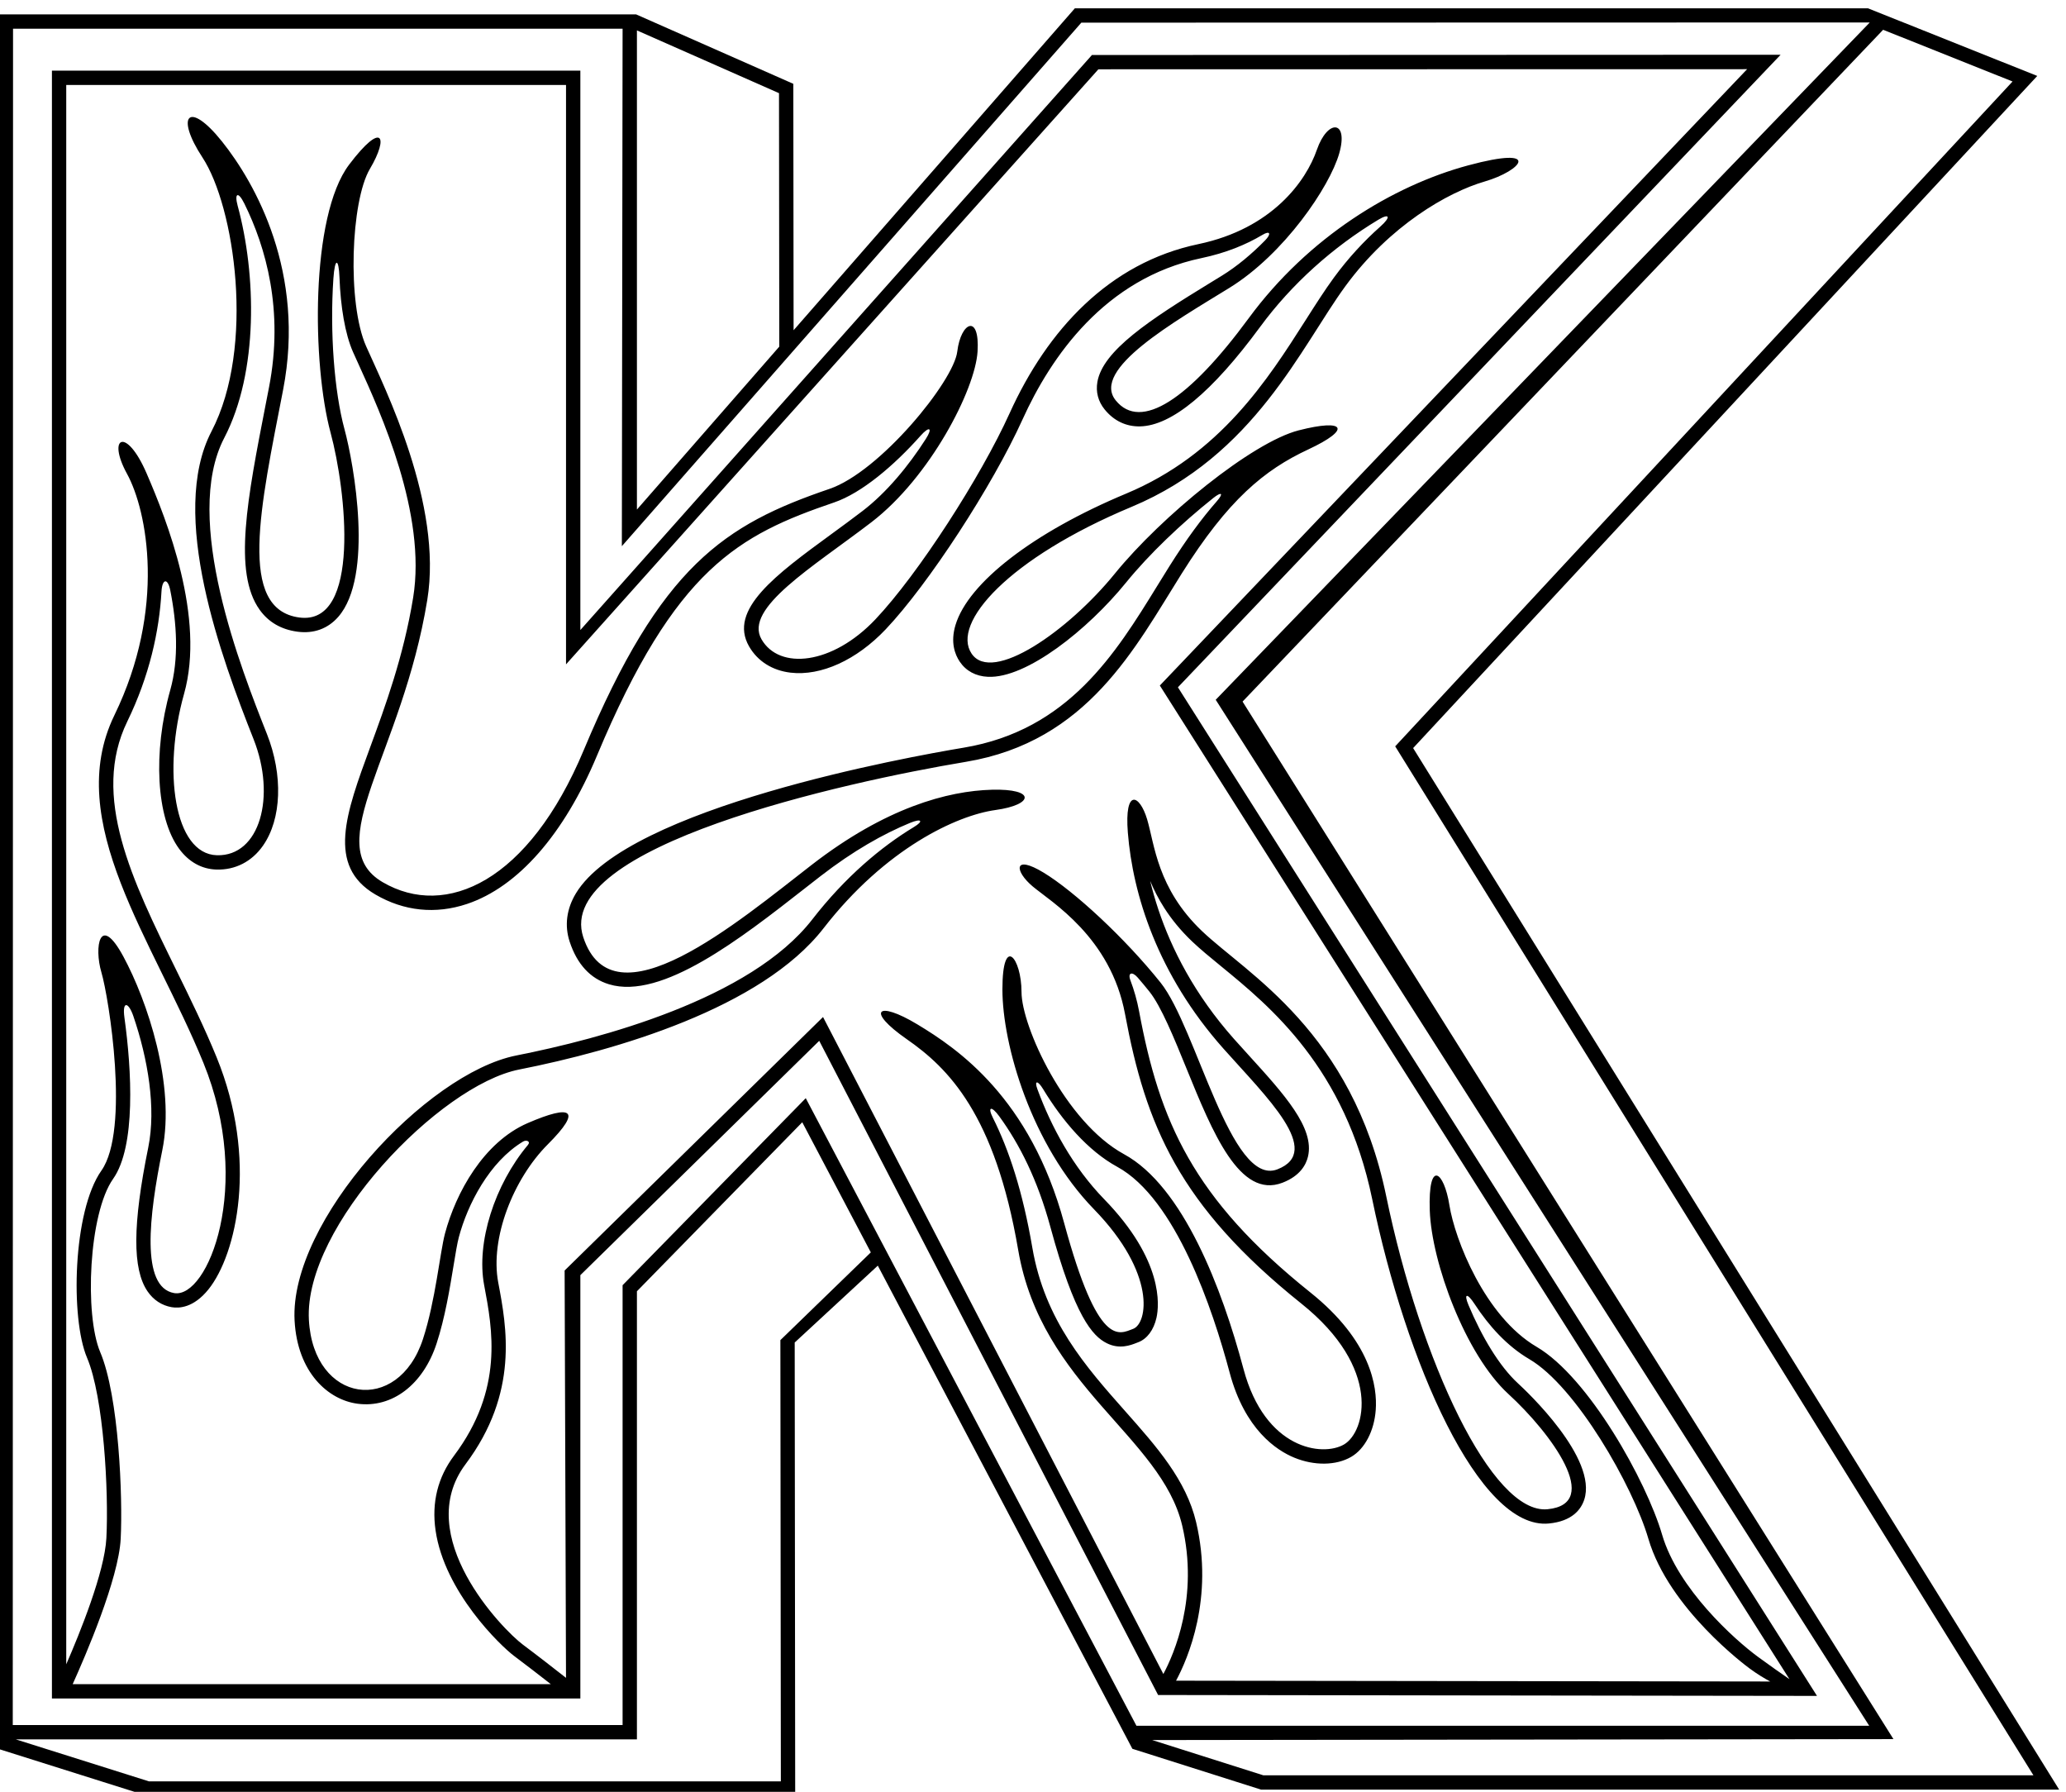
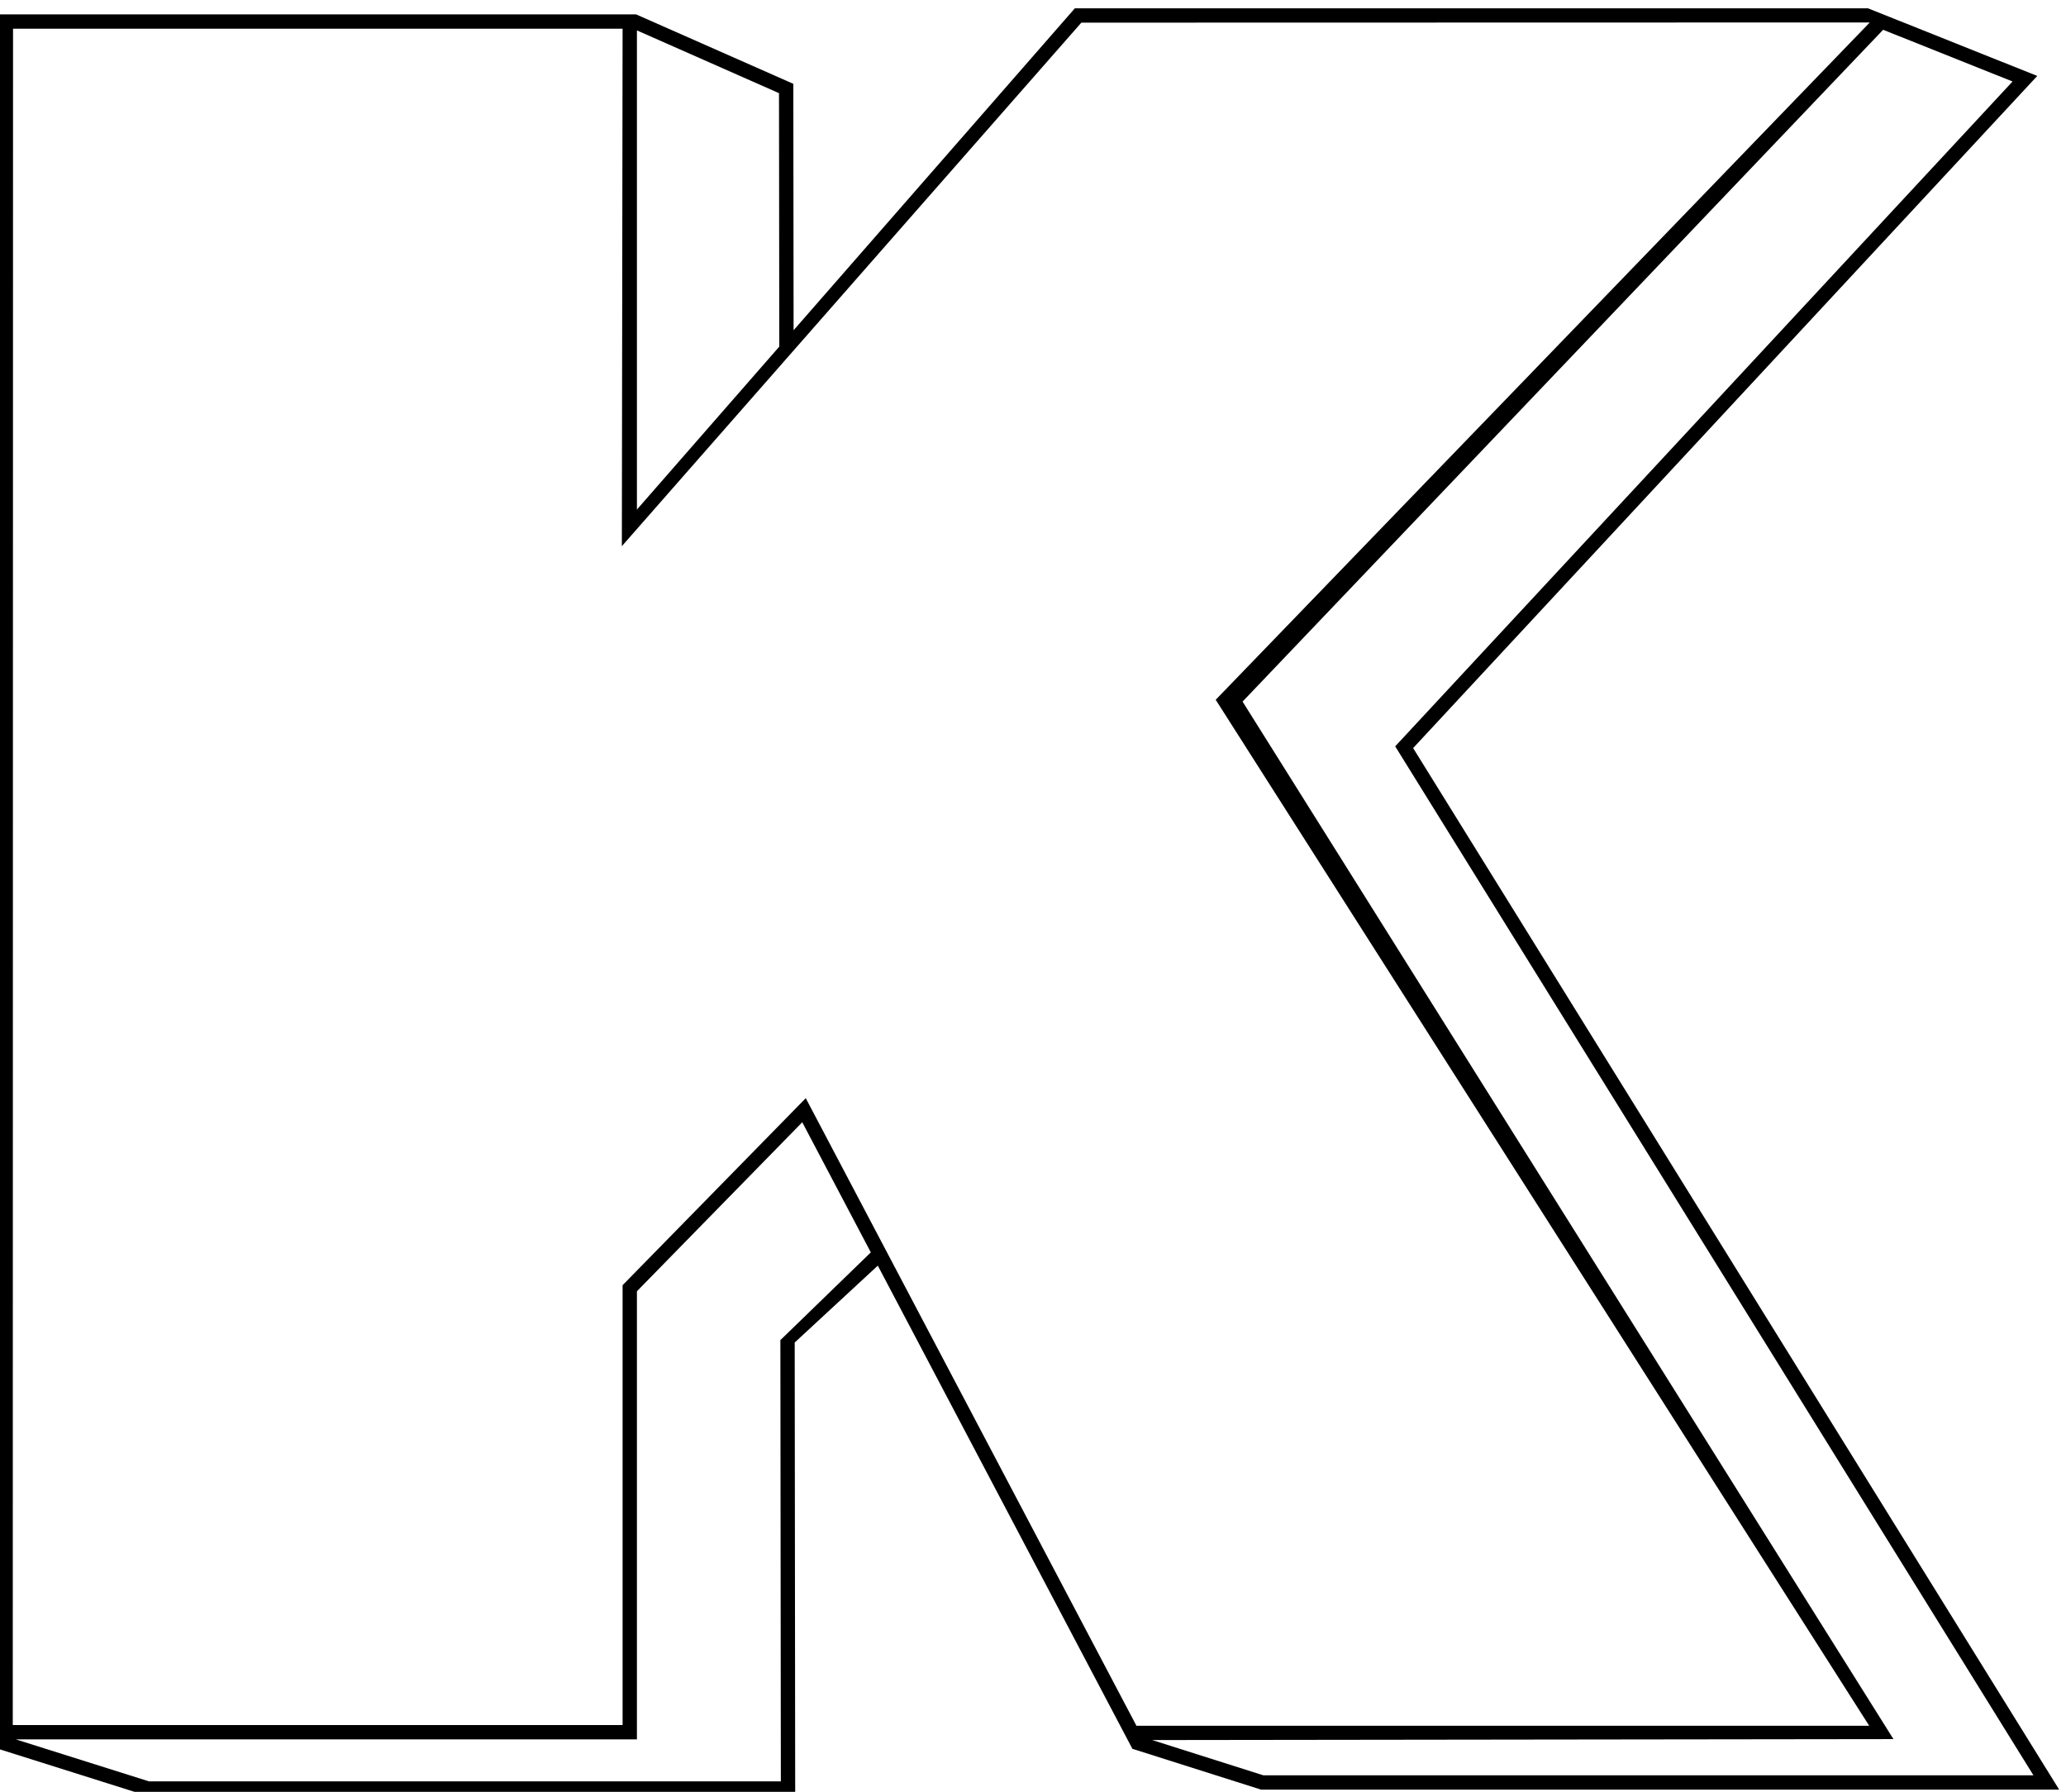
<svg xmlns="http://www.w3.org/2000/svg" version="1.1" id="svg1" width="468.072" height="405.877" viewBox="0 0 468.072 405.877">
  <defs id="defs1" />
  <g id="g1" transform="translate(-151.464,-302.228)">
    <path id="path1" d="m 3546.03,4393.4 1063.19,1144.73 -288.29,115.16 H 2969.78 l -479.1,-548.25 -0.47,419.67 -267.77,118.24 h -1085.8 l -0.66,-2954.03 252.79,-79.71 h 1104.64 l -0.84,771.82 141.56,130.91 433.66,-822.87 219.19,-69.52 h 1359.54 z m -1322.23,1222.28 242.02,-106.88 0.48,-431.67 -242.5,-277.5 z m 244.37,-2230.58 0.81,-751.48 H 1392.53 l -226.94,71.54 H 2223.8 v 763.14 l 281.63,287.84 116.8,-221.63 z m 43.23,412.04 -312.01,-318.51 V 2729.56 H 1160.57 l 0.47,2888.99 h 1038.35 l -1.26,-881.28 782.73,891.62 1343.04,0.31 L 3209.74,4475.67 4322.91,2728.33 H 3074.68 Z m 590.16,-1093.18 1262.66,1.6 -1108.73,1767.01 1091.15,1144.17 220.5,-88.07 L 3515.48,4396.36 4602.67,2643.95 H 3290.76 l -189.2,60.01" style="fill:#000000;fill-opacity:1;fill-rule:nonzero;stroke:none" transform="matrix(0.133,0,0,-0.133,0,1056)" />
-     <path id="path2" d="m 3145.36,4496.93 1026.67,1077.27 -1173.11,-0.41 -871.48,-979.35 v 952.7 H 1227.28 V 2774.73 h 900.16 v 721.02 l 406.91,399.09 577.26,-1114.15 1122.4,-1.53 z M 1262.62,2799.13 c 21.81,48.31 78.31,179.26 81.81,247.62 3.64,71.02 -3,242.75 -34.87,317.86 -26.99,63.62 -19.76,236.03 21.97,295.15 38.96,55.2 31.64,185.48 19.29,274.42 -4.1,29.5 6.93,26.89 15.18,2.66 24.77,-72.67 39.04,-156.46 25.39,-223.58 -26.76,-131.53 -27.15,-207.12 -1.25,-245.1 10.03,-14.71 24.24,-24.03 41.09,-26.98 12.52,-2.19 37.32,-1.17 62.64,30.25 48.29,59.94 84.61,222.12 14.09,395.02 -20.72,50.83 -45.52,101.31 -69.5,150.12 -74.47,151.56 -144.8,294.72 -82.8,422.14 37.68,77.44 54.47,153.61 58.25,221.36 1.23,22.07 10.75,23.28 14.93,2.23 11.26,-56.65 14.95,-117 0,-170.14 -29.93,-106.4 -23.73,-217.53 15.07,-270.26 16.53,-22.47 38.58,-34.71 63.76,-35.41 32.05,-0.89 60.15,13.55 79.13,40.65 31.84,45.47 34.46,120.18 6.68,190.35 -43.32,109.47 -144.8,365.81 -72.7,504.05 58.79,112.76 54.49,279.48 22.93,395.32 -5.98,21.93 0.82,25.24 11.42,3.75 36.59,-74.17 67.39,-181.56 42.01,-312.45 l -5.62,-28.87 c -31.29,-160.22 -56,-286.76 -10.37,-350.41 15.07,-21.02 36.68,-33.56 64.21,-37.26 27.8,-3.74 51.87,4.95 69.59,25.16 60.67,69.17 27.13,258.99 10.6,320.03 -17.23,63.62 -25.02,164.72 -18.83,256.01 2.47,36.45 9.14,35.35 10.4,1.9 1.86,-49.38 9.44,-96.16 23.11,-126.92 l 9.33,-20.63 c 37.72,-82.82 116.22,-255.17 93.05,-397.48 -16.3,-100.15 -47.85,-185.9 -73.2,-254.8 -41.56,-112.96 -74.39,-202.18 8.91,-250.9 48.57,-28.41 102.52,-33.97 156.02,-16.07 86.79,29.02 165.39,118.69 221.35,252.5 133.55,319.35 241.76,376 404.11,431.35 46.8,15.95 102.08,62.84 147.2,113.6 15.04,16.92 21.13,13.62 8.95,-5.41 -29.42,-46 -66.88,-91.4 -107.69,-122.66 -17.43,-13.35 -35.65,-26.66 -53.26,-39.54 -94.52,-69.11 -176.16,-128.79 -140.11,-191.29 14.49,-25.11 39.55,-40.96 70.56,-44.62 51.92,-6.13 112.54,21.48 162.16,73.85 72.68,76.73 181.65,243.85 233.18,357.66 48.07,106.16 139.92,239.96 304.45,274.46 41.97,8.81 76.25,22.99 104.24,39.7 13.04,7.78 15.23,1.57 4.38,-9.48 -22.63,-23.05 -47.64,-44.11 -73.77,-60.2 l -20.68,-12.67 c -102.72,-62.76 -182.03,-115 -191.25,-168.22 -2.94,-16.98 1.31,-33.15 12.29,-46.74 15.73,-19.47 36.66,-29.48 60.52,-28.94 53.86,1.22 122.7,58.32 204.6,169.71 53.41,72.64 123.68,135.6 201.18,182.25 19.3,11.63 21.84,4.73 3.35,-11.7 -27.51,-24.44 -54.44,-53.29 -79.06,-86.92 -15.62,-21.35 -31.3,-45.96 -47.9,-72.01 -64.99,-102.01 -145.88,-228.97 -306.1,-295.85 -157.56,-65.78 -268.91,-151.56 -290.61,-223.87 -8.84,-29.42 -0.95,-50.08 7.22,-62.24 10.76,-15.98 27.4,-24.93 48.14,-25.87 65.64,-2.96 170.09,80.41 235.05,160.34 39.62,48.77 94.64,101.07 148.8,144.21 14.18,11.3 18.15,8.34 5.85,-5.68 -25.37,-28.93 -51.84,-64.78 -80.38,-110.15 l -20.83,-33.59 c -71.03,-115.35 -151.54,-246.1 -330.04,-275.85 -94.78,-15.79 -572.03,-101.99 -660.34,-248.01 -16.01,-26.47 -19.71,-54.93 -10.71,-82.31 12.69,-38.55 35.23,-62.98 67.02,-72.62 89.93,-27.29 225.11,78.46 333.73,163.43 l 26.51,20.67 c 56.07,43.4 107.25,72.06 152.4,90.69 19.84,8.19 23.76,3.31 6.89,-6.89 -56.19,-33.98 -117.17,-85.19 -173.25,-157.45 -105.38,-135.78 -361.04,-203.44 -504.06,-231.7 -153.5,-30.31 -386.92,-282.16 -377.8,-451.43 4.79,-88.73 57.3,-135.09 107.22,-141.67 58.9,-7.77 111.76,32.49 134.67,102.54 14.31,43.79 22.41,93.14 28.92,132.79 3.35,20.4 6.24,38.01 9.01,48.37 14.79,55.52 51.76,128.11 109.37,162.78 5.68,3.41 13.42,0.36 8.24,-5.83 -56.67,-67.62 -88.23,-166.14 -74.47,-238.83 14.19,-75.03 33.52,-177.16 -51.35,-290.31 -27.72,-36.96 -38.31,-79.74 -31.47,-127.14 15.18,-105.18 111.08,-197 134.01,-214.09 18.86,-14.06 43.68,-33.3 62.39,-47.91 z m 1278.21,1136.24 -440.2,-431.74 2.37,-693.73 c -18.79,14.74 -50.49,39.44 -73.64,56.7 -34.73,25.9 -189.1,185.03 -97.6,307.03 91.5,122 70.03,234.25 55.8,309.48 -14.24,75.24 25.54,176.49 84.5,235.46 58.97,58.96 40.93,68.69 -34.3,36.15 -75.23,-32.53 -122.41,-118.65 -140.89,-187.97 -8.58,-32.21 -16.17,-114.48 -37.55,-179.87 -42.39,-129.69 -186.64,-109.7 -194.32,32.87 -8.59,159.27 222.84,399.45 358.16,426.18 164.7,32.53 412.87,104.44 518.61,240.67 105.73,136.24 227.18,192.26 292.79,201.3 65.61,9.05 69.14,36.6 -6.1,34.56 -75.23,-2.03 -180.88,-30.36 -306.94,-127.96 -126.07,-97.6 -338.31,-277.68 -389.14,-123.14 -50.84,154.53 444.47,264.06 651.87,298.63 207.4,34.56 288.21,194.44 367.52,320.51 79.29,126.07 140.89,176.64 215.53,211.47 74.64,34.82 63.03,52.87 -16.27,32.53 -79.3,-20.33 -233.83,-146.4 -313.13,-244 -79.3,-97.6 -209.02,-188.24 -244,-136.23 -34.99,52 63.1,162.52 272.53,249.96 209.44,87.43 288.97,273.04 364.3,375.97 75.34,102.92 174.17,159.84 237.2,178.14 63.04,18.3 99.62,61.95 -28.48,27.37 -128.11,-34.56 -271.87,-122 -373.54,-260.27 -101.66,-138.27 -183.78,-192.76 -226.48,-139.9 -42.7,52.87 100.06,133.99 193.46,191.53 93.4,57.53 171.01,172.23 187.27,229.16 16.27,56.94 -19.8,58.97 -38.1,6.11 -18.29,-52.87 -75.76,-134.2 -201.83,-160.64 -151.47,-31.76 -256.95,-145.36 -321.67,-288.28 -48.8,-107.76 -155.46,-273.67 -228.66,-350.94 -73.2,-77.26 -163.37,-86.68 -193.87,-33.81 -30.5,52.87 87.15,122.75 187.07,199.26 99.92,76.52 176.9,225.7 180.96,290.77 4.07,65.07 -28.46,50.84 -34.56,0 -6.1,-50.83 -131.93,-204.64 -217.57,-233.83 -178.93,-61 -287.4,-130.93 -418.75,-445.04 -93.54,-223.66 -234.77,-287.81 -342.54,-224.78 -107.76,63.04 33.36,218.42 76.06,480.72 26.53,162.99 -71.64,358.73 -104.17,431.94 -32.53,73.2 -26.1,247.25 6.43,302.15 32.53,54.9 21.54,82.45 -35.39,7.22 -66.53,-87.92 -62.91,-340.96 -31.57,-456.65 26.43,-97.59 52.35,-328.87 -53.38,-314.63 -105.73,14.23 -66.16,188.45 -27.52,387.72 38.63,199.26 -47.2,351.88 -104.14,423.05 -56.93,71.16 -80.03,43.91 -33.26,-27.26 54.71,-83.26 90.39,-322.77 15.44,-466.49 -73.68,-141.28 16.75,-385.6 71.66,-524.31 38.63,-97.6 10.75,-199.67 -62.45,-197.63 -73.2,2.03 -92.62,144.54 -56.02,274.67 36.6,130.14 -29.2,295.7 -63.82,375.84 -34.61,80.13 -67.92,62.23 -33.35,-0.8 34.57,-63.04 66.9,-229.66 -21.43,-411.2 -88.34,-181.53 66.24,-382.71 151.65,-592.15 85.39,-209.43 7.36,-402.04 -49.95,-392.03 -57.3,10.02 -42.79,131.8 -20.13,243.19 22.66,111.39 -25.57,254.6 -66.24,329.84 -40.67,75.23 -50.13,15.85 -37.46,-26.87 12.67,-42.73 48.8,-268.41 0,-337.54 -48.8,-69.13 -52.97,-251.65 -24.5,-318.75 28.47,-67.1 37.03,-227.78 32.96,-307.08 -2.98,-58.2 -45.77,-163.17 -68.38,-215.04 v 2689.78 h 851.36 v -986.77 l 906.86,1013.46 1105.08,0.19 L 3114.56,4499.95 4187.05,2807.69 c -14.17,9.73 -33.15,23.01 -53.19,37.69 -40.73,29.81 -136.77,116.45 -163.68,208.28 -26.91,91.84 -125.3,268.14 -213.75,319.99 -88.45,51.85 -139.45,183.33 -148.61,241.28 -9.14,57.95 -36.48,79.34 -33.43,-9.11 3.05,-88.45 60.69,-245.37 133.89,-312.48 73.2,-67.1 161.19,-187.13 66.64,-196.27 -94.55,-9.16 -216.73,252.39 -274.69,532.99 -57.94,280.6 -237.19,378.71 -313.76,451.58 -76.56,72.86 -80.86,148.07 -93.61,190.6 -12.76,42.53 -38.89,53.3 -32.79,-22.95 8.36,-104.47 50.17,-241.02 162.73,-367.65 73.2,-82.35 171.16,-175.23 91.86,-205.73 -79.3,-30.5 -137.8,241.73 -198.8,317.98 -61,76.25 -146.98,155.58 -199.09,187.28 -52.11,31.71 -50.04,2.86 -18.7,-23.45 31.33,-26.31 132.82,-86.22 157.22,-217.36 35.07,-188.49 91.53,-326 300.44,-493.13 137.25,-109.8 109.16,-218.49 72.56,-239.84 -36.6,-21.34 -134.65,-8.62 -171.24,128.63 -36.6,137.25 -102.8,310.8 -203.46,365.7 -100.64,54.9 -174.65,218.24 -174.65,276.19 0,57.95 -32.55,99.12 -32.55,4.57 0,-94.55 49.22,-264.71 155.97,-374.51 106.75,-109.8 91.17,-194.51 66.77,-203.67 -24.4,-9.14 -59.59,-33.4 -117.54,180.1 -57.95,213.5 -181.68,297.23 -250.21,338.52 -68.52,41.28 -88,23.45 -17.85,-25.35 70.15,-48.8 150.11,-127.28 189.76,-359.08 39.65,-231.8 243.62,-317.59 279.37,-469.28 28.7,-121.74 -14.08,-219.03 -32.11,-252.76 z m 601.35,-1130.32 c 19.97,37.25 64.77,140.21 34.23,269.76 -16.98,72.05 -67.24,128.75 -120.45,188.78 -67.56,76.22 -137.41,155.03 -158.62,279.01 -16.42,96 -39.96,167.08 -67.24,221.26 -9.55,18.98 -2.3,20.52 10.8,2.54 34.65,-47.54 65.44,-108.44 87.15,-188.39 41.52,-152.96 71.85,-186.01 96.05,-198.16 21.74,-10.92 40.66,-3.47 50.82,0.53 l 2.77,1.08 c 15.13,5.67 26.48,20.89 31.15,41.76 4.71,21.01 12.2,97.67 -88.99,201.76 -53.37,54.9 -90.21,123.09 -113.92,187.64 -5.59,15.22 0.74,14.93 9.75,0.04 32.6,-53.87 76.26,-105.1 126.23,-132.36 99.86,-54.47 162.88,-243.02 191.56,-350.57 25.92,-97.2 80.03,-132.43 109.98,-144.78 34.26,-14.12 71.48,-13.59 97.14,1.37 23.11,13.48 39.11,44.06 41.73,79.78 2.88,39.19 -7.76,117.32 -111.35,200.19 -200.16,160.13 -256.93,291.72 -291.69,478.53 -3.54,19 -8.61,36.58 -14.79,52.88 -5.09,13.42 3.02,15.71 12.52,4.71 6.9,-7.98 13.53,-15.93 19.79,-23.76 19.97,-24.96 41.91,-78.81 63.12,-130.88 44.59,-109.45 90.69,-222.63 163.49,-194.63 29.97,11.52 40.21,30.58 43.51,44.54 11.58,48.82 -40.52,106.11 -100.85,172.45 l -25.03,27.72 c -67.83,76.3 -106.72,153.94 -128.93,220.43 -5.73,17.14 -10.35,33.54 -14.07,48.98 6.2,-14.86 13.99,-30.37 24.12,-46.18 12.07,-18.83 27.47,-38.07 47.49,-57.12 13.89,-13.21 30.19,-26.57 49.08,-42.03 84.19,-68.95 211.42,-173.15 257.61,-396.8 57.07,-276.36 181.93,-563.87 300.93,-552.35 39.86,3.85 54.71,24.06 60.15,40.33 23.62,70.63 -98.64,185.37 -112.65,198.22 -32.05,29.38 -61.85,79.75 -84.42,133.46 -8.43,20.05 -2.2,21.08 10.35,1.83 24.31,-37.29 55.31,-71.7 93.39,-94.02 79.2,-46.42 176.04,-214.89 202.68,-305.8 34.92,-119.18 167.06,-217.01 172.67,-221.11 13.16,-9.64 24.81,-16.64 34.86,-22.02 l -1012.12,1.38" style="fill:#000000;fill-opacity:1;fill-rule:nonzero;stroke:none" transform="matrix(0.133,0,0,-0.133,0,1056)" />
  </g>
</svg>